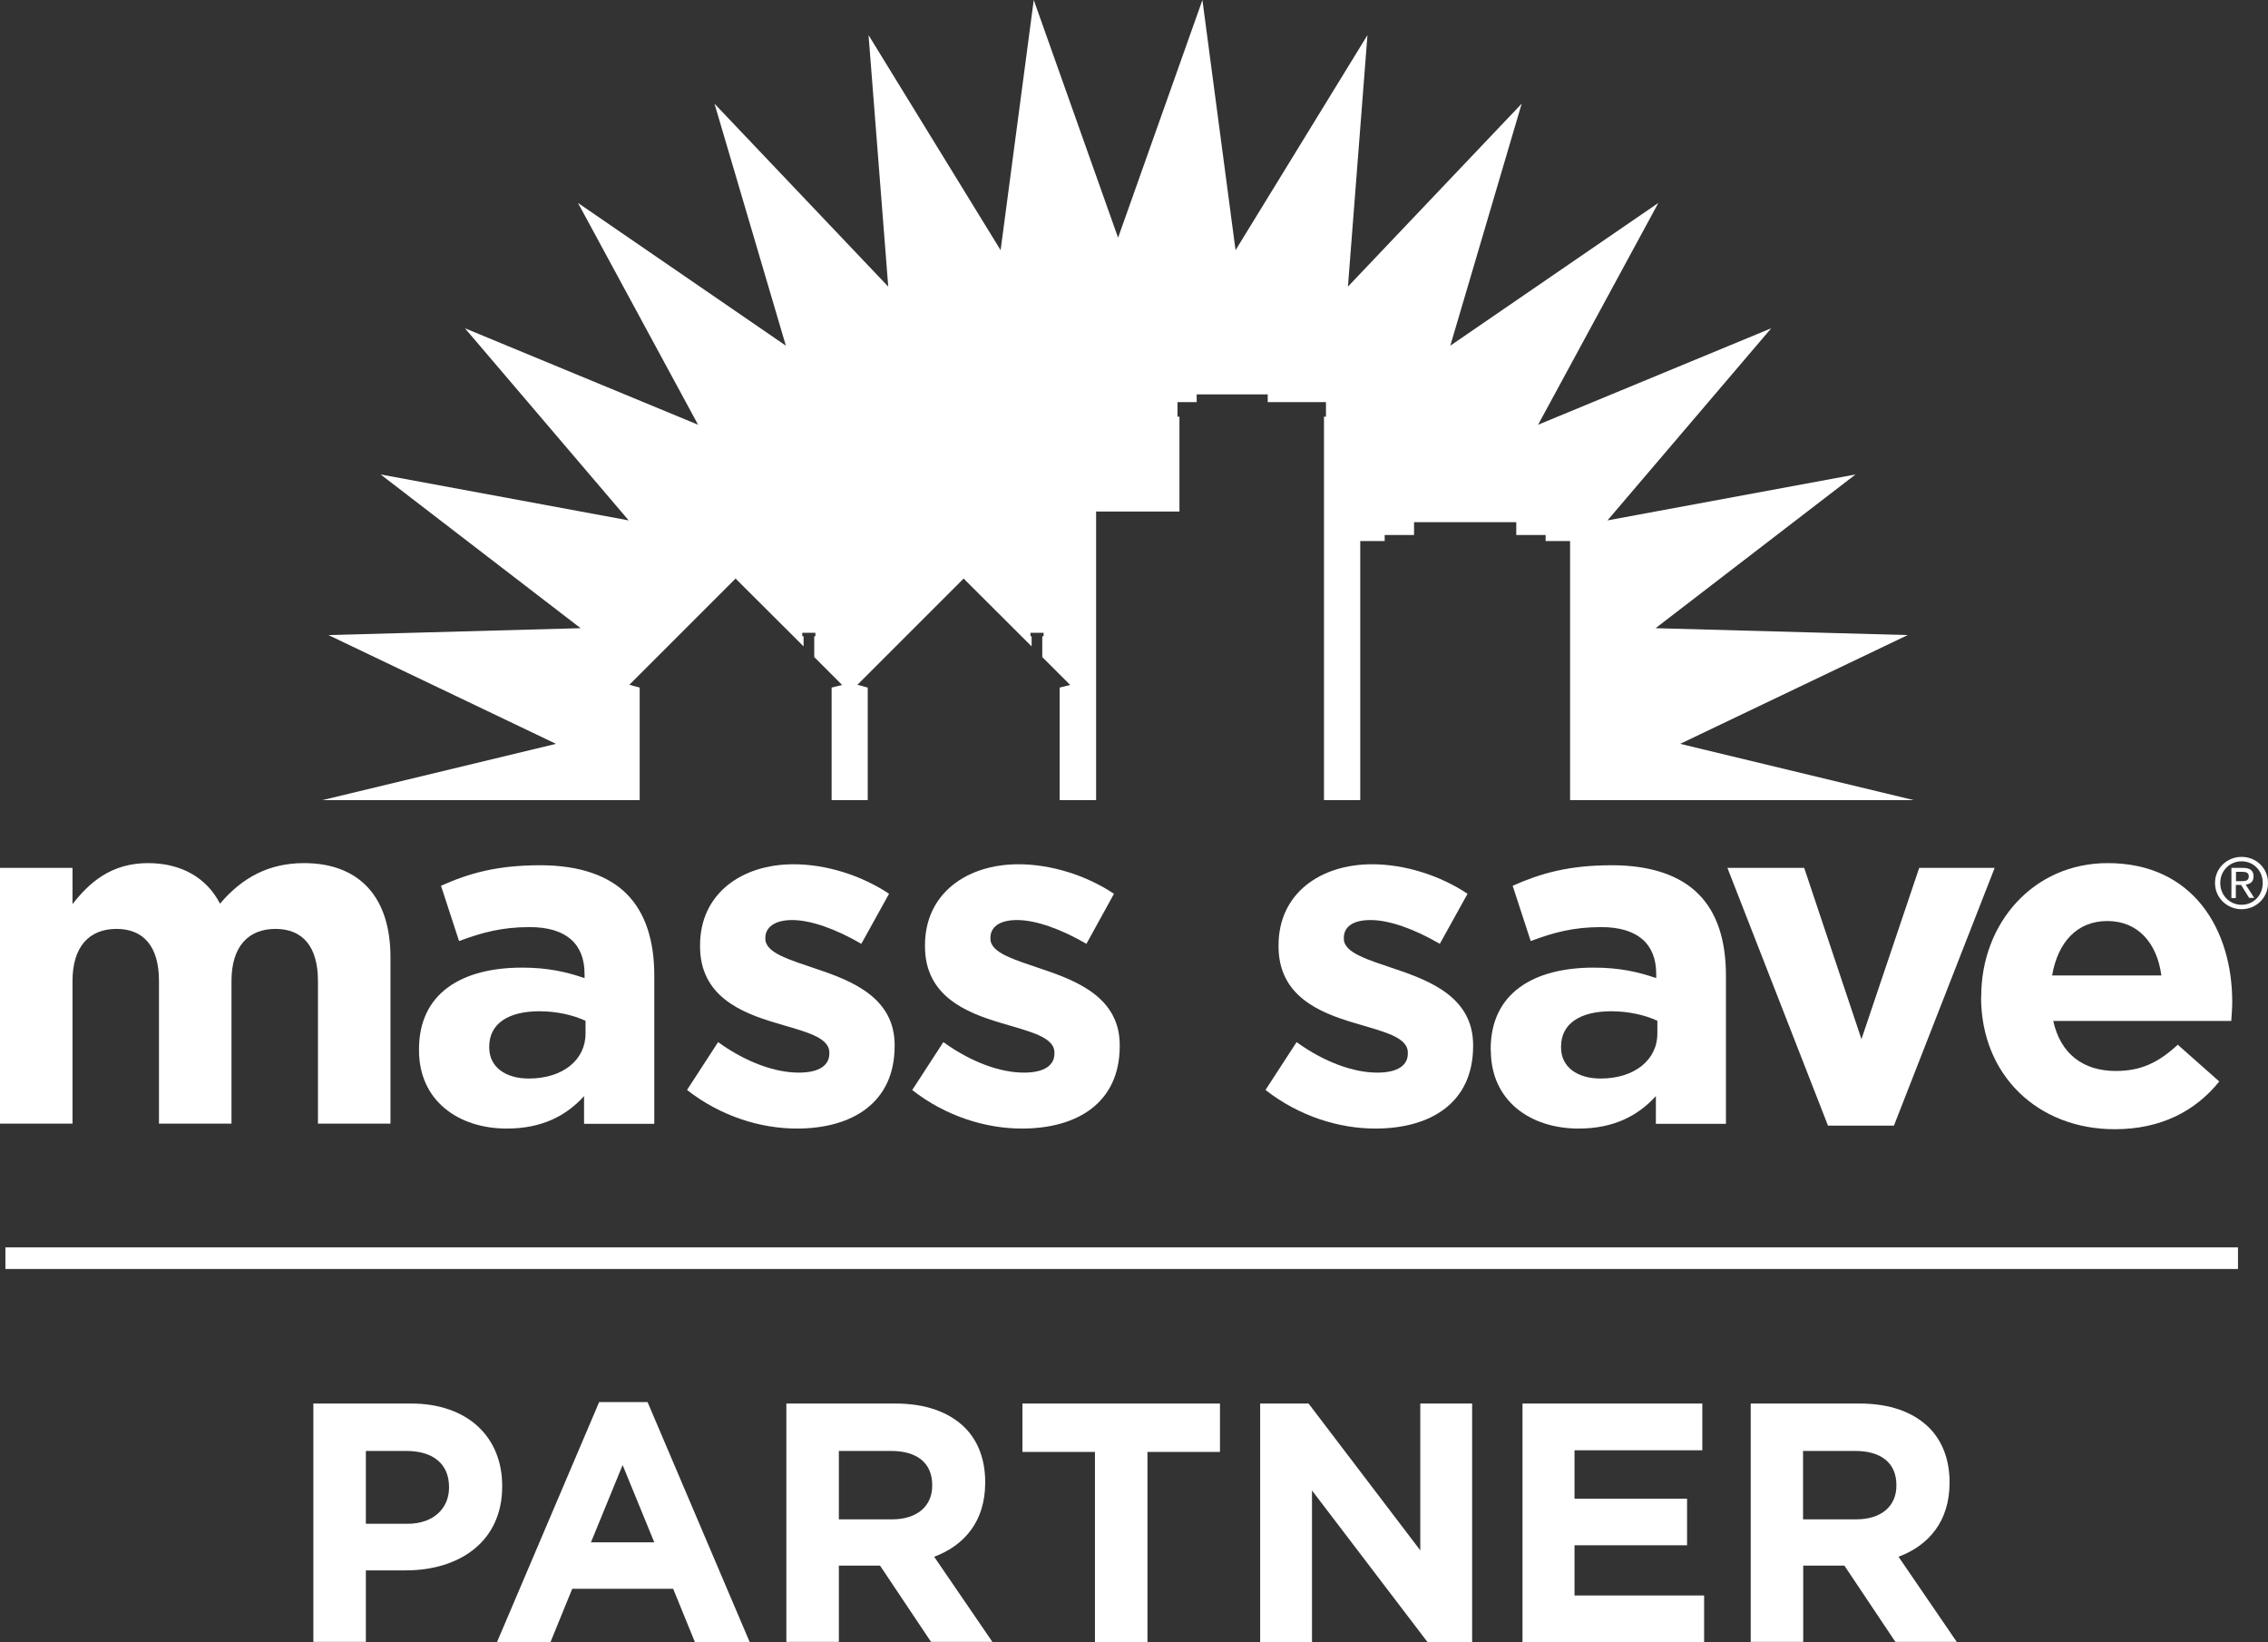
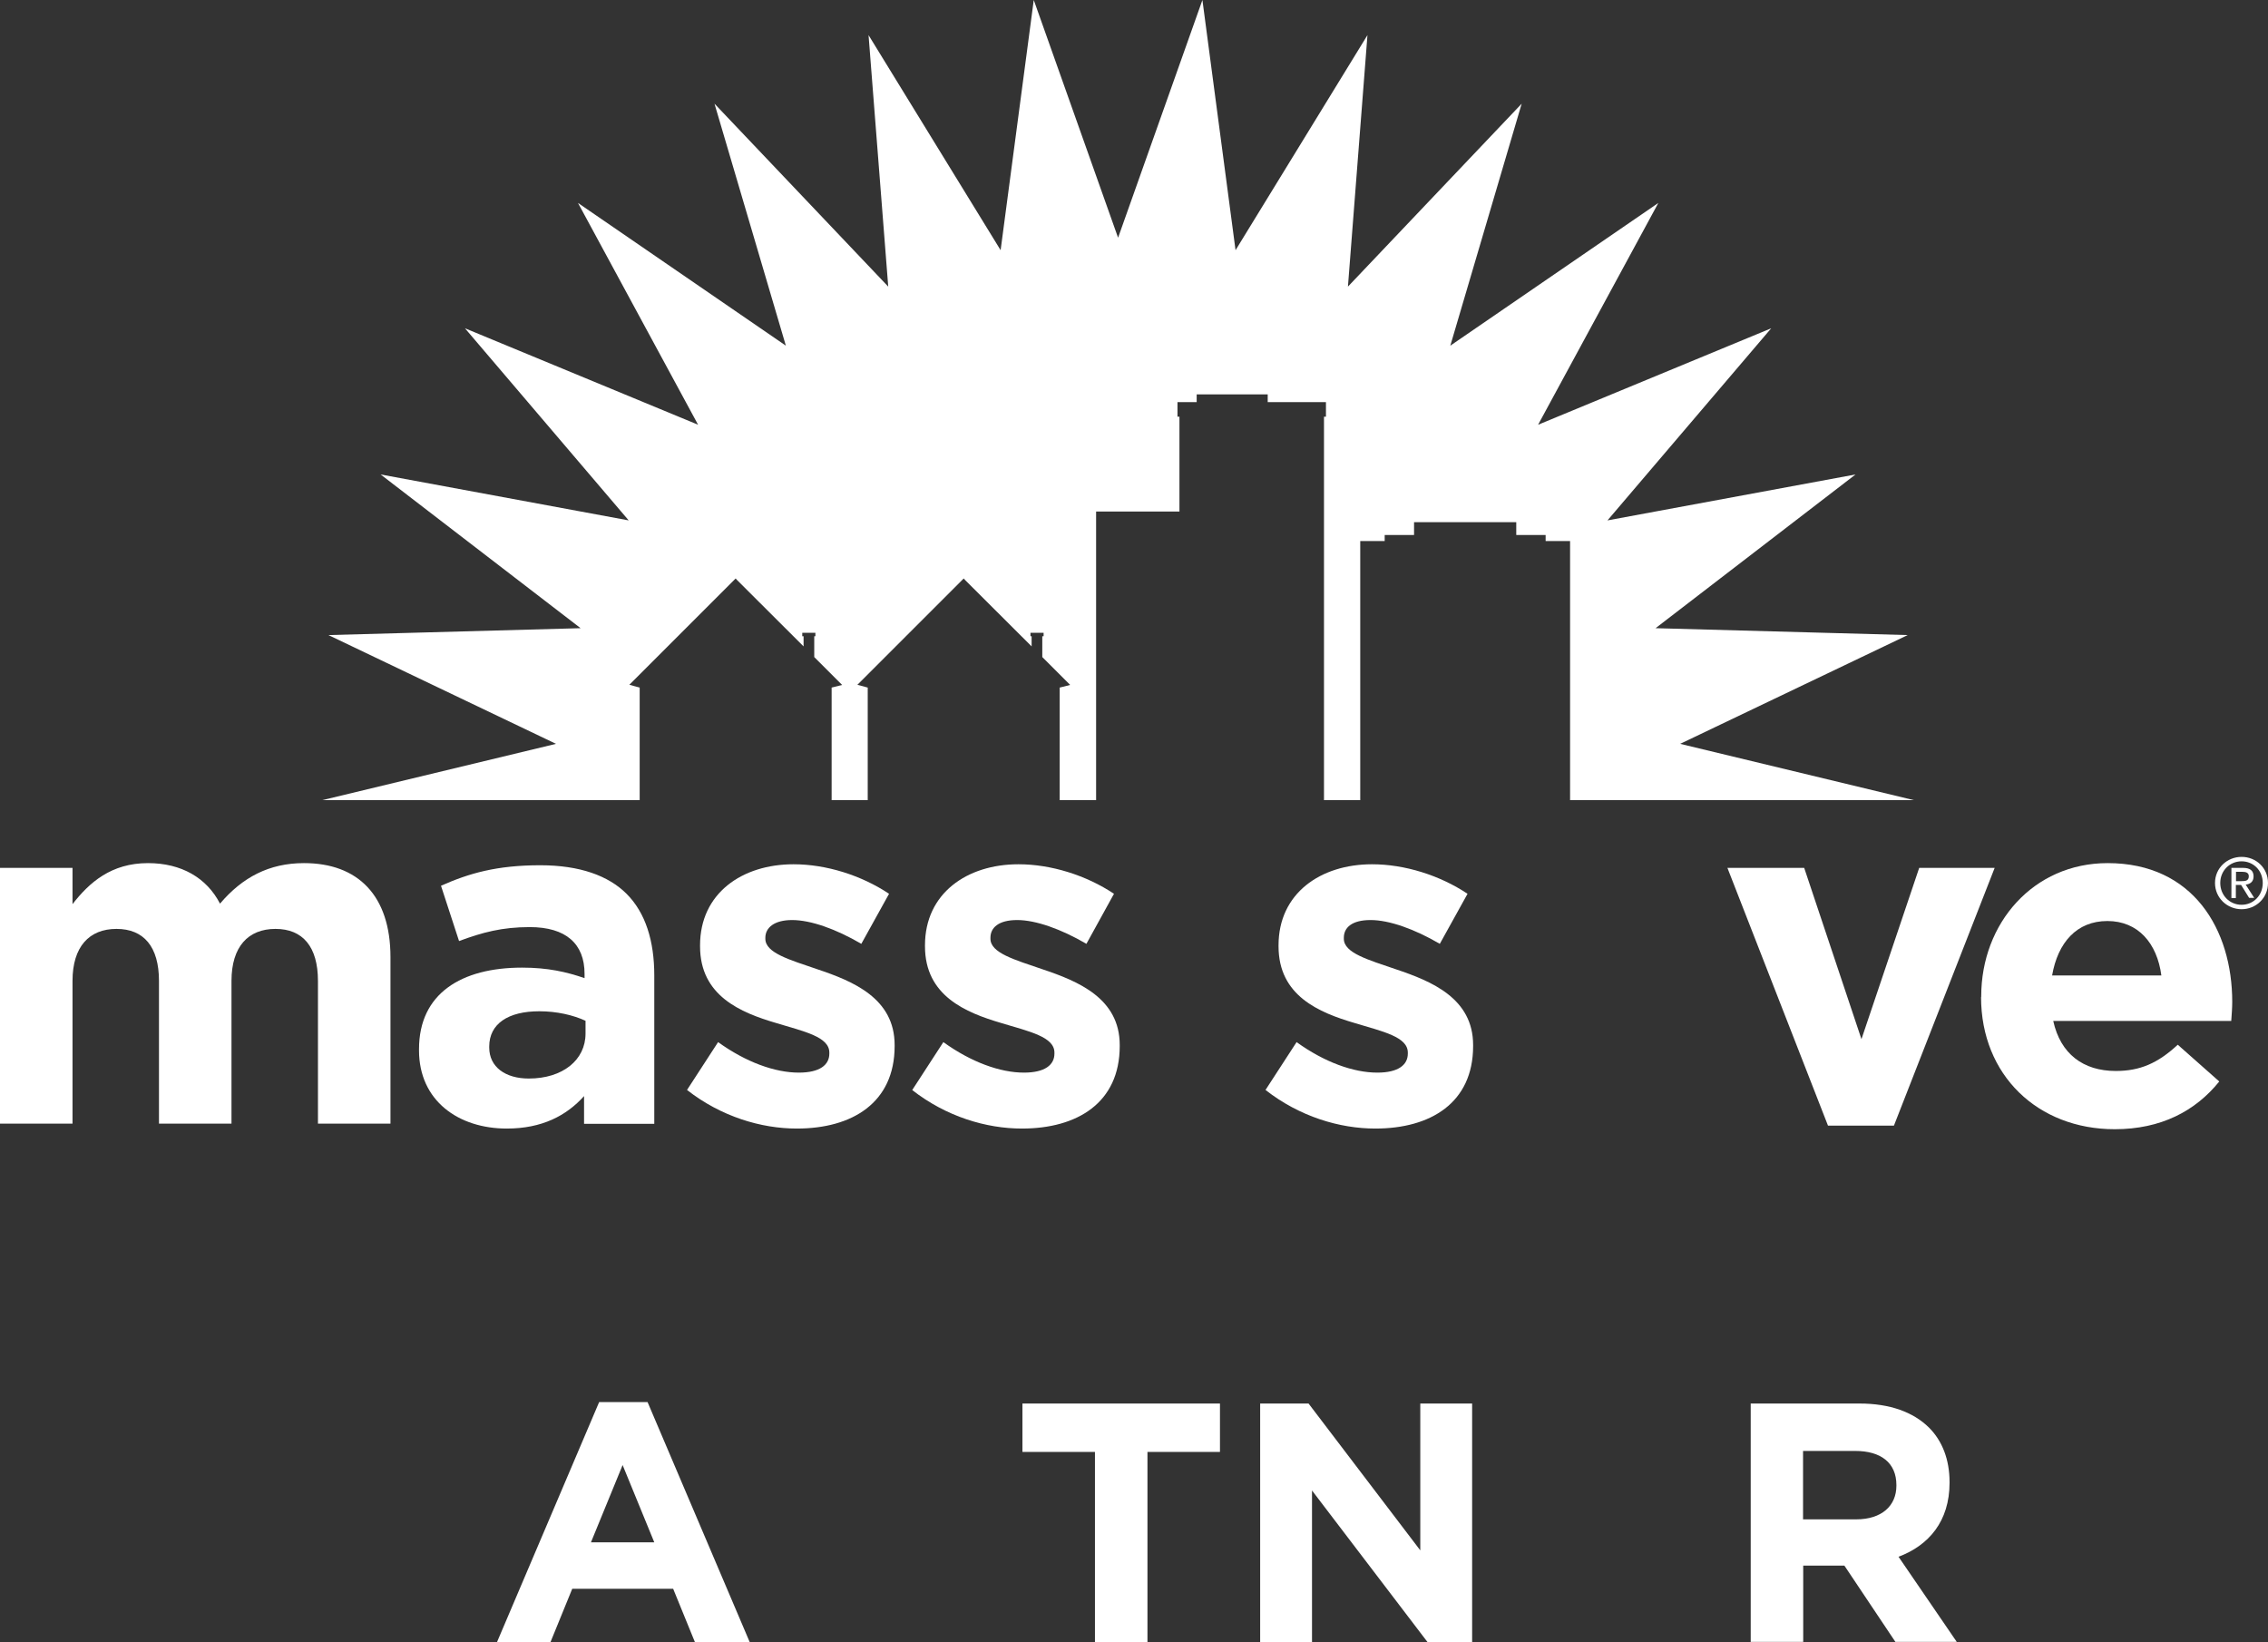
<svg xmlns="http://www.w3.org/2000/svg" id="Layer_2" viewBox="0 0 138.24 100.09">
  <rect x="0" y="0" width="138.24" height="100.09" fill="#333333" stroke="none" />
  <defs>
    <style>.cls-1{fill:#fff;}.cls-2{fill:none;stroke:#fff;stroke-miterlimit:10;stroke-width:1.32px;}</style>
  </defs>
  <g id="Layer_5">
    <g>
      <path class="cls-1" d="m0,52.9h4.42v2.21c1.02-1.31,2.35-2.5,4.6-2.5,2.04,0,3.58.9,4.39,2.47,1.36-1.6,2.99-2.47,5.12-2.47,3.29,0,5.27,1.98,5.27,5.73v10.15h-4.42v-8.7c0-2.09-.93-3.17-2.59-3.17s-2.68,1.08-2.68,3.17v8.7h-4.42v-8.7c0-2.09-.93-3.17-2.59-3.17s-2.68,1.08-2.68,3.17v8.7H0v-15.59Z" />
      <path class="cls-1" d="m25.54,64.01v-.06c0-3.4,2.59-4.97,6.28-4.97,1.57,0,2.7.26,3.81.64v-.26c0-1.83-1.13-2.85-3.34-2.85-1.69,0-2.88.32-4.31.85l-1.1-3.37c1.71-.76,3.4-1.25,6.05-1.25,2.41,0,4.16.64,5.26,1.74,1.16,1.16,1.69,2.88,1.69,4.97v9.05h-4.28v-1.69c-1.07,1.19-2.56,1.98-4.71,1.98-2.94,0-5.35-1.69-5.35-4.77m10.15-1.02v-.78c-.76-.35-1.75-.58-2.82-.58-1.89,0-3.05.76-3.05,2.15v.06c0,1.19.99,1.89,2.41,1.89,2.07,0,3.46-1.13,3.46-2.74" />
      <path class="cls-1" d="m41.88,66.43l1.89-2.91c1.69,1.22,3.46,1.86,4.92,1.86,1.28,0,1.86-.47,1.86-1.16v-.06c0-.96-1.51-1.28-3.23-1.8-2.18-.64-4.65-1.66-4.65-4.68v-.06c0-3.17,2.56-4.94,5.7-4.94,1.98,0,4.13.67,5.82,1.8l-1.69,3.05c-1.54-.9-3.08-1.45-4.22-1.45-1.08,0-1.63.46-1.63,1.08v.06c0,.87,1.48,1.28,3.17,1.86,2.18.73,4.71,1.77,4.71,4.62v.06c0,3.46-2.59,5.03-5.96,5.03-2.18,0-4.62-.73-6.69-2.35" />
      <path class="cls-1" d="m55.61,66.43l1.89-2.91c1.69,1.22,3.46,1.86,4.91,1.86,1.28,0,1.86-.47,1.86-1.16v-.06c0-.96-1.51-1.28-3.23-1.8-2.18-.64-4.66-1.66-4.66-4.68v-.06c0-3.17,2.56-4.94,5.7-4.94,1.98,0,4.13.67,5.82,1.8l-1.68,3.05c-1.54-.9-3.09-1.45-4.22-1.45s-1.63.46-1.63,1.08v.06c0,.87,1.48,1.28,3.17,1.86,2.18.73,4.71,1.77,4.71,4.62v.06c0,3.46-2.59,5.03-5.96,5.03-2.18,0-4.62-.73-6.69-2.35" />
      <path class="cls-1" d="m77.14,66.43l1.89-2.91c1.69,1.22,3.46,1.86,4.92,1.86,1.28,0,1.86-.47,1.86-1.16v-.06c0-.96-1.51-1.28-3.23-1.8-2.18-.64-4.65-1.66-4.65-4.68v-.06c0-3.17,2.56-4.94,5.7-4.94,1.98,0,4.13.67,5.82,1.8l-1.69,3.05c-1.54-.9-3.08-1.45-4.22-1.45s-1.63.46-1.63,1.08v.06c0,.87,1.48,1.28,3.17,1.86,2.18.73,4.71,1.77,4.71,4.62v.06c0,3.46-2.59,5.03-5.96,5.03-2.18,0-4.62-.73-6.69-2.35" />
-       <path class="cls-1" d="m90.86,64.01v-.06c0-3.4,2.59-4.97,6.28-4.97,1.57,0,2.71.26,3.81.64v-.26c0-1.83-1.14-2.85-3.35-2.85-1.68,0-2.88.32-4.3.85l-1.1-3.37c1.72-.76,3.41-1.25,6.05-1.25,2.41,0,4.16.64,5.26,1.74,1.17,1.16,1.69,2.88,1.69,4.97v9.05h-4.27v-1.69c-1.08,1.19-2.56,1.98-4.71,1.98-2.94,0-5.35-1.69-5.35-4.77m10.15-1.02v-.78c-.75-.35-1.74-.58-2.82-.58-1.89,0-3.05.76-3.05,2.15v.06c0,1.19.99,1.89,2.41,1.89,2.06,0,3.46-1.13,3.46-2.74" />
      <polygon class="cls-1" points="105.29 52.9 109.97 52.9 113.46 63.34 116.98 52.9 121.58 52.9 115.44 68.61 111.42 68.61 105.29 52.9" />
      <path class="cls-1" d="m120.76,60.79v-.06c0-4.45,3.17-8.12,7.71-8.12,5.21,0,7.59,4.05,7.59,8.46,0,.35-.03.76-.06,1.16h-10.85c.44,2.01,1.83,3.05,3.81,3.05,1.48,0,2.56-.47,3.78-1.6l2.53,2.24c-1.45,1.8-3.55,2.91-6.37,2.91-4.69,0-8.15-3.29-8.15-8.06m10.99-1.31c-.26-1.97-1.42-3.32-3.29-3.32s-3.02,1.31-3.37,3.32h6.66Z" />
      <path class="cls-1" d="m135.01,53.82c0-.91.74-1.59,1.62-1.59s1.61.67,1.61,1.59-.74,1.6-1.61,1.6-1.62-.68-1.62-1.6m1.62,1.33c.72,0,1.29-.57,1.29-1.33s-.57-1.32-1.29-1.32-1.3.57-1.3,1.32.57,1.33,1.3,1.33m-.34-.41h-.28v-1.84h.7c.43,0,.65.16.65.52,0,.33-.21.47-.48.5l.52.81h-.31l-.49-.79h-.32v.79Zm.33-1.03c.24,0,.45-.02.45-.3,0-.23-.2-.27-.4-.27h-.38v.57h.33Z" />
-       <path class="cls-1" d="m24.84,92.88c1.6,0,2.53-.96,2.53-2.2v-.04c0-1.43-1-2.2-2.6-2.2h-2.47v4.44h2.53Zm-5.73-7.33h5.94c3.47,0,5.56,2.05,5.56,5.02v.04c0,3.36-2.61,5.11-5.88,5.11h-2.43v4.36h-3.2v-14.54Z" />
      <path class="cls-1" d="m39.88,94.01l-1.93-4.71-1.93,4.71h3.86Zm-3.36-8.55h2.95l6.23,14.64h-3.34l-1.33-3.26h-6.15l-1.33,3.26h-3.26l6.23-14.64Z" />
-       <path class="cls-1" d="m54.37,92.61c1.56,0,2.45-.83,2.45-2.05v-.04c0-1.37-.95-2.08-2.51-2.08h-3.18v4.17h3.24Zm-6.44-7.06h6.64c1.85,0,3.28.52,4.24,1.47.81.81,1.24,1.95,1.24,3.32v.04c0,2.35-1.27,3.82-3.11,4.51l3.55,5.19h-3.74l-3.11-4.65h-2.51v4.65h-3.2v-14.54Z" />
      <polygon class="cls-1" points="66.74 88.5 62.32 88.5 62.32 85.55 74.36 85.55 74.36 88.5 69.94 88.5 69.94 100.09 66.74 100.09 66.74 88.5" />
      <polygon class="cls-1" points="76.81 85.55 79.76 85.55 86.57 94.5 86.57 85.55 89.73 85.55 89.73 100.09 87.01 100.09 79.97 90.85 79.97 100.09 76.81 100.09 76.81 85.55" />
-       <polygon class="cls-1" points="92.8 85.55 103.76 85.55 103.76 88.4 95.97 88.4 95.97 91.35 102.83 91.35 102.83 94.19 95.97 94.19 95.97 97.25 103.87 97.25 103.87 100.09 92.8 100.09 92.8 85.55" />
      <path class="cls-1" d="m113.14,92.61c1.56,0,2.45-.83,2.45-2.05v-.04c0-1.37-.96-2.08-2.51-2.08h-3.18v4.17h3.24Zm-6.44-7.06h6.64c1.85,0,3.28.52,4.24,1.47.81.81,1.25,1.95,1.25,3.32v.04c0,2.35-1.27,3.82-3.11,4.51l3.55,5.19h-3.74l-3.11-4.65h-2.51v4.65h-3.2v-14.54Z" />
-       <line class="cls-2" x1="136.41" y1="76.69" x2=".33" y2="76.69" />
      <polygon class="cls-1" points="68.15 14.49 63.01 0 60.99 15.25 52.94 2.14 54.14 17.47 43.55 6.32 47.9 21.07 35.23 12.37 42.55 25.89 28.34 20.01 38.32 31.72 23.2 28.92 35.39 38.29 20.02 38.71 33.89 45.34 19.65 48.77 38.99 48.77 38.99 41.91 38.36 41.74 44.74 35.36 44.84 35.26 44.93 35.36 48.98 39.4 48.98 38.78 48.9 38.78 48.9 38.57 49.7 38.57 49.7 38.78 49.63 38.78 49.63 40.05 51.33 41.75 50.69 41.91 50.69 48.77 52.89 48.77 52.89 41.91 52.26 41.74 58.64 35.36 58.74 35.26 58.83 35.36 62.88 39.4 62.88 38.78 62.81 38.78 62.81 38.57 63.61 38.57 63.61 38.78 63.53 38.78 63.53 40.05 65.23 41.75 64.59 41.91 64.59 48.77 66.81 48.77 66.81 31.18 71.89 31.18 71.89 25.4 71.77 25.4 71.77 24.51 72.94 24.51 72.94 24.04 77.27 24.04 77.27 24.51 80.82 24.51 80.82 25.4 80.7 25.4 80.7 48.77 82.91 48.77 82.91 32.98 84.4 32.98 84.4 32.61 86.19 32.61 86.19 31.83 92.42 31.83 92.42 32.61 94.21 32.61 94.21 32.98 95.7 32.98 95.7 48.77 116.65 48.77 102.41 45.34 116.28 38.71 100.91 38.29 113.1 28.92 97.98 31.72 107.96 20.01 93.75 25.89 101.08 12.37 88.4 21.07 92.75 6.32 82.16 17.47 83.35 2.14 75.31 15.25 73.29 0 68.15 14.49" />
    </g>
  </g>
</svg>